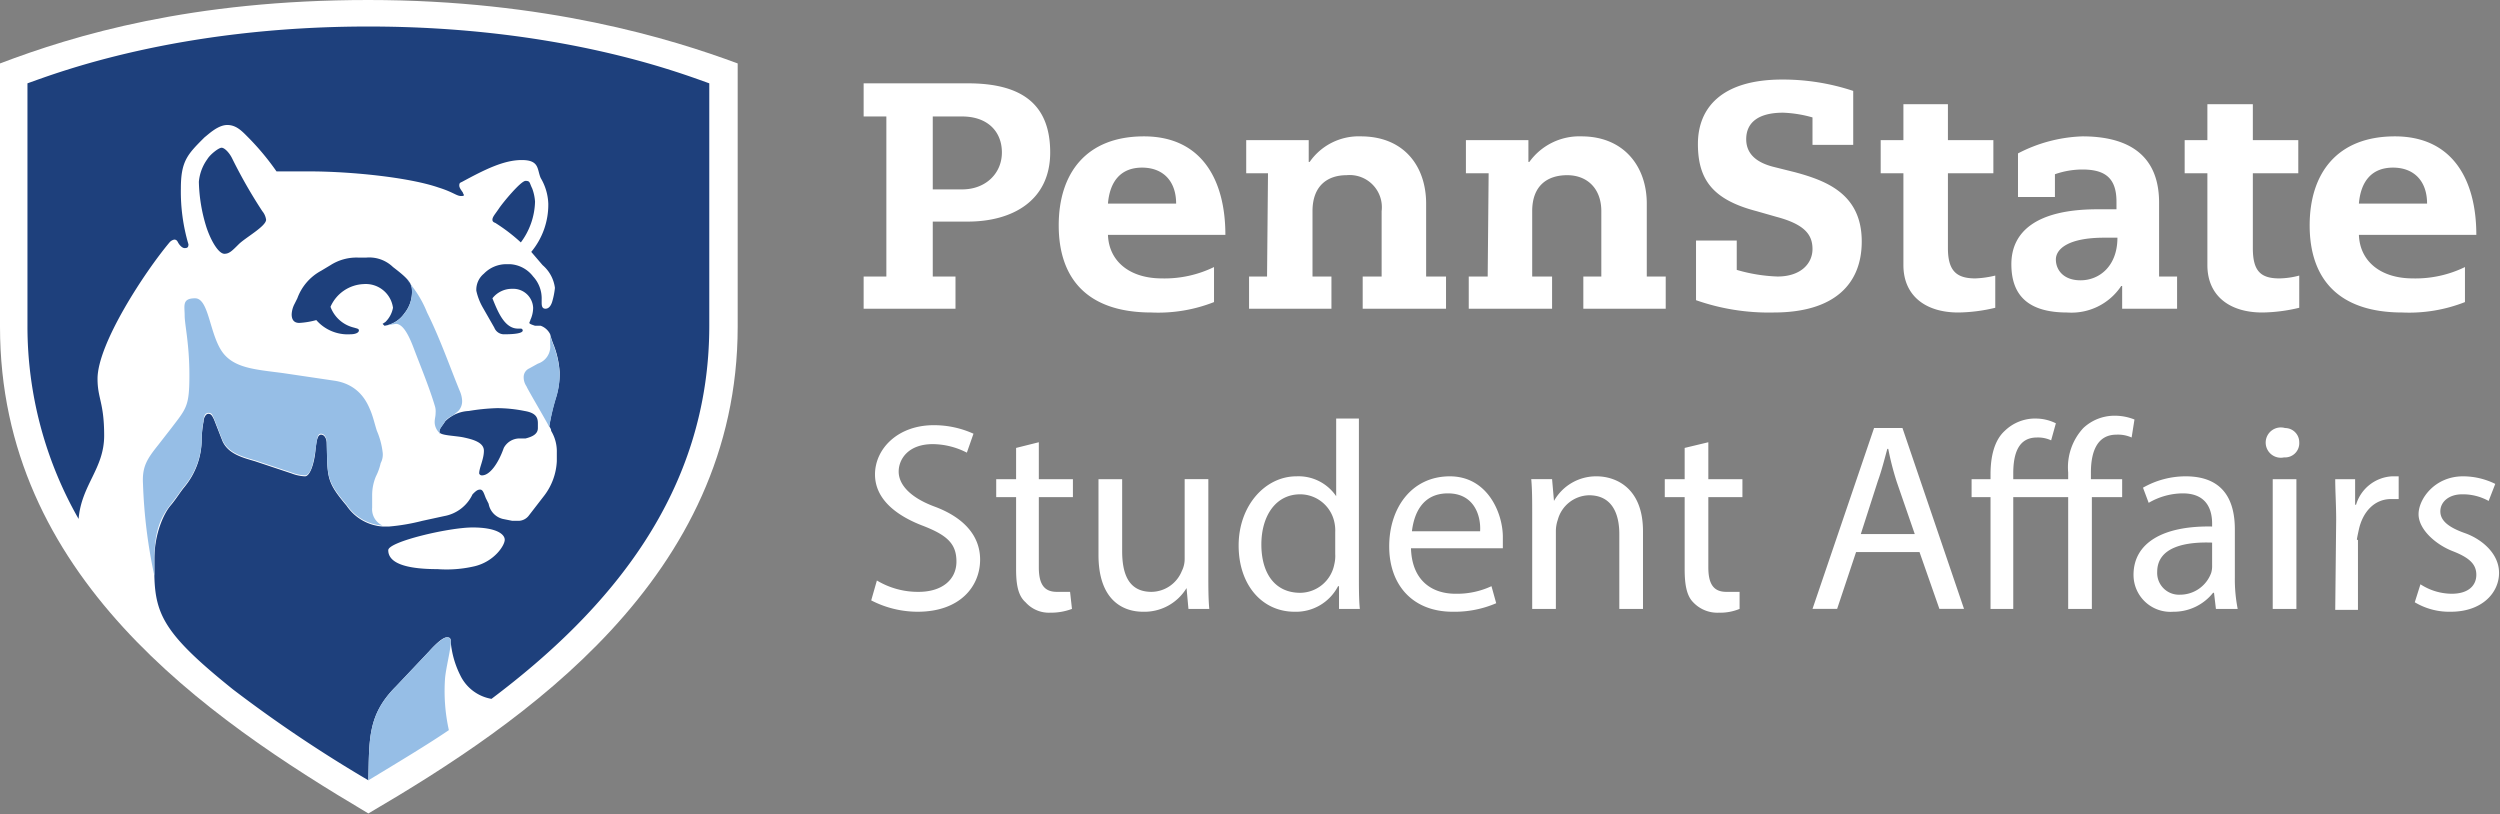
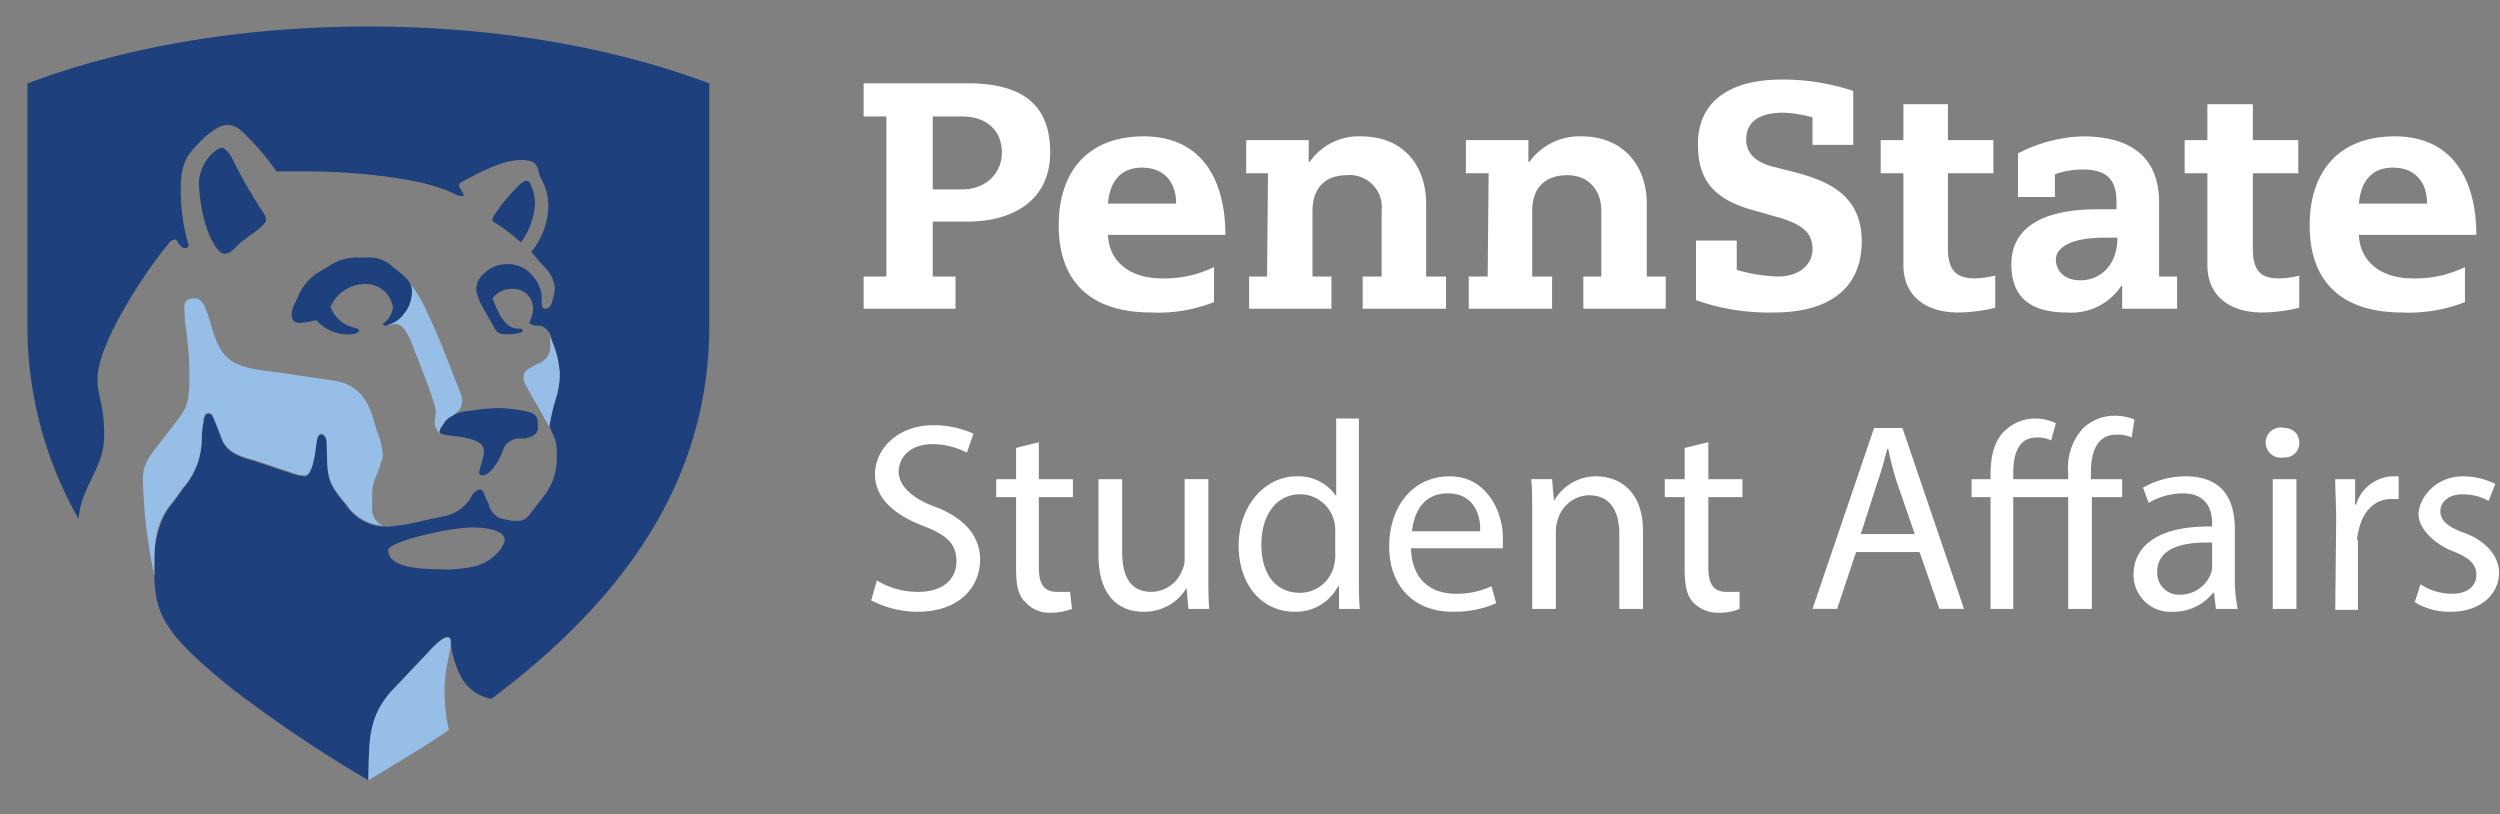
<svg xmlns="http://www.w3.org/2000/svg" viewBox="0 0 264 86">
  <rect x="0" y="0" width="264" height="86" fill="#808080" stroke="none" />
  <g data-name="Layer 1">
-     <path d="M38.9 85.9C21.7 75.7 0 60.8 0 34.5V6.7C7.9 3.7 20.2 0 38.9 0s32 4.1 39 6.7v27.8c0 26.5-22.6 41.8-39 51.4z" fill="#fff" />
    <path d="M50.6 50c0-.6.5-1.5.5-2.4s-1.2-1.2-2.1-1.4-2.6-.2-2.6-.6.3-.6.6-1.1a3.8 3.8 0 0 1 2.5-1.1 21.6 21.6 0 0 1 3-.3 15 15 0 0 1 2.9.3c1.2.2 1.4.7 1.4 1.3v.5c0 .6-.5.9-1.3 1.1h-.7a1.9 1.9 0 0 0-1.6 1c-.6 1.7-1.5 2.9-2.3 2.9a.3.3 0 0 1-.3-.2zm1.8-26.4c-.1-.1-.4-.1-.4-.4s.3-.6.7-1.2 2.3-2.9 2.8-2.9.4.2.7.8a4.9 4.9 0 0 1 .3 1.4 7.5 7.5 0 0 1-1.5 4.3 18.5 18.5 0 0 0-2.6-2zm-28.7 3.2c.5 0 .8-.3 1.5-1s2.9-1.9 2.9-2.6a1.8 1.8 0 0 0-.4-.9 52.6 52.6 0 0 1-3.2-5.6c-.3-.6-.8-1.1-1.1-1.1s-1.2.7-1.5 1.2a4.8 4.8 0 0 0-.9 2.4 17.2 17.2 0 0 0 .8 4.8c.5 1.5 1.3 2.8 1.9 2.8zm17.8 5.7a2.9 2.9 0 0 0-3.1-2.5 4 4 0 0 0-3.5 2.4 3.5 3.5 0 0 0 2.5 2.2c.3.1.5.1.5.3s-.3.4-.9.4a4.4 4.4 0 0 1-3.6-1.5 8.4 8.4 0 0 1-1.8.3c-.6 0-.8-.4-.8-.9a2.6 2.6 0 0 1 .3-1.1l.3-.6a5.4 5.4 0 0 1 2.5-2.9l1-.6a5.1 5.1 0 0 1 2.9-.8h.9a3.6 3.6 0 0 1 2.8 1c1.3 1 2 1.6 2 2.4a3.6 3.6 0 0 1-.8 2.5 3.1 3.1 0 0 1-2.1 1.3l-.2-.2.3-.2a2.8 2.8 0 0 0 .8-1.5zm8.6 27.3a13 13 0 0 1-3.9.3c-4.4 0-5.2-1.1-5.2-2s6.4-2.4 8.9-2.4 3.4.7 3.4 1.3-1.1 2.3-3.2 2.8zm-25.5 13a142.9 142.9 0 0 0 14.3 9.6c.1-4.3-.1-6.9 2.9-9.9l3.5-3.7c.8-.9 1.5-1.5 1.9-1.5s.4.2.4.5a9.8 9.8 0 0 0 1 3.5 4.5 4.5 0 0 0 3.3 2.5c12.5-9.4 23-21.8 23-39.4V8.8c-3.1-1.1-15.8-6-36-6S6 7.7 2.9 8.8v25.6a41 41 0 0 0 5.4 20.4c.3-3.6 2.7-5.3 2.7-8.8s-.7-3.9-.7-6c0-3.7 5-11.3 7.6-14.4a.9.9 0 0 1 .5-.3c.2 0 .3.1.4.3s.4.6.7.6.4-.1.4-.4a19.6 19.6 0 0 1-.8-5.9c0-2.9.7-3.6 2.5-5.4.4-.3 1.4-1.3 2.4-1.3s1.6.7 2.3 1.4a27.1 27.1 0 0 1 2.9 3.5h3.5c4.2 0 10.4.6 13.6 1.7 1.6.5 1.9.9 2.4.9s.2-.2.2-.3-.4-.5-.4-.8.1-.3.3-.4c2.4-1.3 4.4-2.3 6.3-2.3s1.6 1 2 1.9a5.7 5.7 0 0 1 .8 2.7 7.8 7.8 0 0 1-1.8 5.1l1.2 1.4a3.8 3.8 0 0 1 1.3 2.4 8 8 0 0 1-.3 1.5c-.1.3-.3.7-.7.7s-.4-.4-.4-.7v-.3a3.4 3.4 0 0 0-.9-2.4 3.3 3.3 0 0 0-2.4-1.3h-.3a3.3 3.3 0 0 0-2.5 1 2.2 2.2 0 0 0-.8 1.8 6.2 6.2 0 0 0 .7 1.8l1.2 2.1a1.1 1.1 0 0 0 1.1.7c1 0 1.9-.1 1.9-.4a.2.2 0 0 0-.2-.2h-.3c-1.4 0-2.1-1.7-2.7-3.2a2.6 2.6 0 0 1 2.1-1 2.1 2.1 0 0 1 2.2 2 3.1 3.1 0 0 1-.3 1.3c0 .1-.1.2-.1.3s.3.2.6.3h.6a1.8 1.8 0 0 1 1 .9 8.3 8.3 0 0 0 .4 1.2 9.8 9.8 0 0 1 .6 2.8 8.4 8.4 0 0 1-.4 2.7 23 23 0 0 0-.7 3c.1.2.2.3.2.5a4.2 4.2 0 0 1 .6 2.3v.9a6.5 6.5 0 0 1-1.3 3.6l-1.7 2.2a1.4 1.4 0 0 1-1 .5h-.7l-1-.2a2 2 0 0 1-1.5-1.6l-.3-.6c-.2-.5-.3-.9-.6-.9s-.5.2-.8.5a4.1 4.1 0 0 1-3 2.3l-2.3.5a21.4 21.4 0 0 1-3.5.6h-.7a5 5 0 0 1-3.8-2.2c-2.2-2.6-2-3-2.1-6.6 0-.4-.2-.9-.6-.9s-.5.8-.6 1.8-.5 2.6-1.1 2.6a4.4 4.4 0 0 1-1.4-.3l-3.9-1.3c-1.4-.4-2.8-.8-3.4-2.1l-.9-2.3c-.2-.4-.3-.6-.6-.6s-.5.5-.5.8a11.1 11.1 0 0 0-.2 1.9 7.9 7.9 0 0 1-1.8 5c-.5.6-.9 1.3-1.5 2s-1.7 2.8-1.7 5.7v1.7c.1 4.2 1.2 6.3 8.3 12z" fill="#1e407c" />
    <path d="M58.1 35.4a8.3 8.3 0 0 0 .4 1.2 9.8 9.8 0 0 1 .6 2.8 8.4 8.4 0 0 1-.4 2.7 23 23 0 0 0-.7 3c-.1-.3-2.3-4-2.4-4.3a1.7 1.7 0 0 1-.3-1 1 1 0 0 1 .6-.9l.9-.5a1.9 1.9 0 0 0 1.3-2zm-9.5 6a2.9 2.9 0 0 1 .2.9 1.5 1.5 0 0 1-.4 1.1l-.6.5a1.6 1.6 0 0 0-.8.6c-.3.5-.6.8-.6 1.1s0 .2.1.2a1.6 1.6 0 0 1-.6-1.2c0-.4.1-.6.1-1a1.9 1.9 0 0 0-.1-.8c-.6-2-1.6-4.4-2.2-6s-1.2-2.6-1.9-2.6l-1.2.2a3.1 3.1 0 0 0 2.1-1.3 3.6 3.6 0 0 0 .8-2.5 1.4 1.4 0 0 0-.5-1 11.5 11.5 0 0 1 2.1 3.4c1.4 2.8 2.5 6 3.5 8.4zM16.3 60.8v-1.7c0-2.9.6-4.4 1.7-5.8s1-1.4 1.5-2a7.9 7.9 0 0 0 1.8-5 11.1 11.1 0 0 1 .2-1.9c0-.3.1-.8.5-.8s.4.2.6.6l.9 2.3c.6 1.3 2 1.7 3.4 2.1l3.9 1.3a4.4 4.4 0 0 0 1.4.3c.6 0 .9-1.3 1.1-2.6s.2-1.8.6-1.8.6.5.6.9c.1 3.6-.1 4 2.1 6.6a5 5 0 0 0 3.8 2.2 1.9 1.9 0 0 1-1.1-1.9v-1.3a5.1 5.1 0 0 1 .4-2 5.8 5.8 0 0 0 .5-1.4 1.9 1.9 0 0 0 .2-1.2 8.1 8.1 0 0 0-.6-2.2c-.2-.6-.4-1.5-.7-2.2s-1.1-2.7-3.8-3.1l-5.4-.8c-3-.4-5.4-.5-6.6-2.5s-1.3-5.4-2.7-5.4-1.1.8-1.1 1.8.5 3 .5 6.3-.3 3.5-1.9 5.6L16.7 47c-1.2 1.5-1.7 2.3-1.6 4.1a54.8 54.8 0 0 0 1.2 9.7zM47 71.6c.1-1.1.6-3 .6-3.8 0-.3-.1-.5-.4-.5s-1.1.6-1.9 1.5l-3.5 3.7c-3 3-2.8 5.6-2.9 9.9 3.3-2 6.3-3.8 8.5-5.3a19 19 0 0 1-.4-5.5z" fill="#96bee6" />
    <path d="M233.1 28c0 3.2 2.3 5 5.8 5a17.4 17.4 0 0 0 3.9-.5v-3.4a8.6 8.6 0 0 1-2.1.3c-2 0-2.8-.8-2.8-3.2v-7.9h4.8v-3.5h-4.8V11h-4.8v3.8h-2.4v3.5h2.4zM253.7 33a16.1 16.1 0 0 0 6.6-1.1v-3.7a11.9 11.9 0 0 1-5.5 1.2c-3.4 0-5.6-1.8-5.7-4.6h12.4c0-5.8-2.5-10.4-8.6-10.4s-9 3.9-9 9.4 2.9 9.2 9.8 9.2zm-1-15.3c2.2 0 3.6 1.4 3.6 3.8h-7.2c.2-2.4 1.4-3.8 3.6-3.8zM221.5 22.1c-6.5 0-9.1 2.4-9.1 5.8s1.9 5.1 5.9 5.1a6.3 6.3 0 0 0 5.7-2.8h.1v2.4h5.8v-3.4H228v-7.8c0-5-3.2-7-8.1-7a15.8 15.8 0 0 0-6.8 1.8v4.6h3.9v-2.4a8.8 8.8 0 0 1 2.9-.5c2.4 0 3.6.9 3.6 3.4v.8zm-1.8 7.5c-1.8 0-2.6-1.1-2.6-2.2s1.3-2.3 5.1-2.3h1.4c0 3-1.9 4.5-3.9 4.5zM121.6 33a16.1 16.1 0 0 0 6.6-1.1v-3.7a11.9 11.9 0 0 1-5.5 1.2c-3.4 0-5.6-1.8-5.7-4.6h12.4c0-5.8-2.5-10.4-8.6-10.4s-9 3.9-9 9.4 2.9 9.2 9.8 9.2zm-1-15.3c2.2 0 3.6 1.4 3.6 3.8H117c.2-2.4 1.4-3.8 3.6-3.8zM133.8 29.2h-1.9v3.4h8.7v-3.4h-2v-6.9c0-2.7 1.6-3.8 3.6-3.8a3.4 3.4 0 0 1 3.7 3.8v6.9h-2v3.4h8.8v-3.4h-2.1v-7.7c0-3.9-2.3-7.1-6.9-7.1a6.3 6.3 0 0 0-5.4 2.7h-.1v-2.3h-6.6v3.5h2.3zM100.9 29.2h-2.4v-5.8h3.7c4.7 0 8.7-2.2 8.7-7.3s-3-7.3-8.7-7.3h-11v3.5h2.4v16.9h-2.4v3.4h9.7zm-2.4-16.9h3.1c2.7 0 4.2 1.6 4.2 3.8s-1.7 3.9-4.2 3.9h-3.1zM201 28c0 3.2 2.3 5 5.8 5a17.4 17.4 0 0 0 3.9-.5v-3.4a10.5 10.5 0 0 1-2.1.3c-2 0-2.9-.8-2.9-3.2v-7.9h4.8v-3.5h-4.8V11H201v3.8h-2.4v3.5h2.4zM157.1 29.2h-2v3.4h8.8v-3.4h-2.1v-6.9c0-2.7 1.6-3.8 3.7-3.8s3.6 1.4 3.6 3.8v6.9h-1.9v3.4h8.7v-3.4h-2v-7.7c0-3.9-2.4-7.1-6.9-7.1a6.5 6.5 0 0 0-5.5 2.7h-.1v-2.3h-6.6v3.5h2.4zM196.6 25.5c0-5-3.7-6.4-7-7.3l-2.4-.6c-1.5-.4-2.8-1.2-2.8-2.9s1.2-2.8 3.9-2.8a13 13 0 0 1 3.1.5v2.9h4.3V9.6a23.6 23.6 0 0 0-7.5-1.2c-6.4 0-8.9 3-8.9 6.8s1.6 5.9 6.2 7.1l2.1.6c3 .8 3.8 1.9 3.8 3.4s-1.2 2.9-3.7 2.9a17.3 17.3 0 0 1-4.3-.7v-3.1h-4.3v6.3a23.2 23.2 0 0 0 8.2 1.3c6.4 0 9.3-3 9.3-7.5z" fill="#fff" />
  </g>
  <g data-name="Student Affairs" fill="#fff">
    <path d="M92.6 61.3a8.4 8.4 0 0 0 4.4 1.2c2.5 0 4-1.3 4-3.2s-1-2.8-3.6-3.8-5-2.7-5-5.4 2.4-5.2 6.2-5.2a10.1 10.1 0 0 1 4.2.9l-.7 2a8 8 0 0 0-3.6-.9c-2.6 0-3.6 1.6-3.6 2.9s1.1 2.7 3.8 3.7 4.8 2.8 4.8 5.6-2.1 5.5-6.6 5.5a10.7 10.7 0 0 1-4.9-1.2zM109.7 46.7v3.9h3.6v1.9h-3.6v7.4c0 1.7.5 2.6 1.9 2.6h1.4l.2 1.8a6.3 6.3 0 0 1-2.3.4 3.3 3.3 0 0 1-2.6-1.1c-.8-.7-1-1.9-1-3.5v-7.6h-2.1v-1.9h2.1v-3.3zM127.6 60.6c0 1.4 0 2.6.1 3.7h-2.2l-.2-2.2a5.2 5.2 0 0 1-4.6 2.5c-2.1 0-4.7-1.2-4.7-6v-8h2.5v7.6c0 2.6.8 4.3 3.1 4.3a3.5 3.5 0 0 0 3.2-2.2 2.8 2.8 0 0 0 .3-1.3v-8.4h2.5zM143.5 44.2v16.6c0 1.2 0 2.6.1 3.5h-2.2v-2.4h-.1a5 5 0 0 1-4.6 2.7c-3.4 0-5.9-2.8-5.9-7s2.8-7.3 6.1-7.3a4.8 4.8 0 0 1 4.2 2.1v-8.2zm-2.5 12a4.1 4.1 0 0 0-.1-1.1 3.7 3.7 0 0 0-3.6-2.9c-2.6 0-4.1 2.3-4.1 5.3s1.4 5.1 4.1 5.1a3.7 3.7 0 0 0 3.6-3 3.7 3.7 0 0 0 .1-1.1zM149 57.9c.1 3.4 2.2 4.8 4.7 4.8a8.6 8.6 0 0 0 3.8-.8l.5 1.8a11.1 11.1 0 0 1-4.6.9c-4.2 0-6.7-2.8-6.7-6.9s2.4-7.4 6.4-7.4 5.6 3.9 5.6 6.4v1.2zm7.3-1.8c.1-1.6-.6-4-3.4-4s-3.6 2.3-3.8 4zM161.8 54.3c0-1.4 0-2.6-.1-3.7h2.2l.2 2.3a5.1 5.1 0 0 1 4.5-2.6c1.9 0 4.9 1.1 4.9 5.8v8.2H171v-7.9c0-2.2-.8-4.1-3.2-4.1a3.5 3.5 0 0 0-3.3 2.6 3.7 3.7 0 0 0-.2 1.2v8.2h-2.5zM180.4 46.7v3.9h3.6v1.9h-3.6v7.4c0 1.7.5 2.6 1.9 2.6h1.4v1.8a5.4 5.4 0 0 1-2.2.4 3.5 3.5 0 0 1-2.7-1.1c-.7-.7-.9-1.9-.9-3.5v-7.6h-2.1v-1.9h2.1v-3.3zM196 58.3l-2 6h-2.6l6.5-19.1h3l6.5 19.1h-2.6l-2.1-6zm6.2-1.9l-1.9-5.5a30.2 30.2 0 0 1-.9-3.5h-.1c-.3 1.1-.6 2.3-1 3.4l-1.8 5.6zM218.4 64.3V52.5h-5.8v11.8h-2.4V52.5h-2v-1.9h2v-.5c0-1.9.4-3.6 1.5-4.6a4.6 4.6 0 0 1 3.4-1.3 4.8 4.8 0 0 1 2 .5l-.5 1.8a3.3 3.3 0 0 0-1.5-.3c-1.9 0-2.5 1.6-2.5 3.8v.6h5.8v-.7a6.1 6.1 0 0 1 1.6-4.7 4.8 4.8 0 0 1 3.3-1.3 5.6 5.6 0 0 1 2.1.4l-.3 1.9a3.5 3.5 0 0 0-1.6-.3c-2.1 0-2.7 1.9-2.7 4v.7h3.3v1.9h-3.2v11.8zM234 64.3l-.2-1.7h-.1a5.3 5.3 0 0 1-4.2 2 3.9 3.9 0 0 1-4.2-3.9c0-3.3 3-5.2 8.3-5.1v-.3c0-1.1-.3-3.2-3.1-3.2a7.2 7.2 0 0 0-3.6 1l-.6-1.6a9.1 9.1 0 0 1 4.5-1.2c4.2 0 5.2 2.8 5.2 5.6V61a16.1 16.1 0 0 0 .3 3.3zm-.4-7c-2.7-.1-5.8.4-5.8 3.1a2.3 2.3 0 0 0 2.4 2.4 3.5 3.5 0 0 0 3.3-2.3 2.5 2.5 0 0 0 .1-.8zM242.8 46.7a1.5 1.5 0 0 1-1.6 1.6 1.6 1.6 0 1 1 .1-3.1 1.5 1.5 0 0 1 1.5 1.5zM240 64.3V50.6h2.5v13.7zM246.7 54.9c0-1.6-.1-3-.1-4.3h2.1v2.7h.1a4.2 4.2 0 0 1 3.8-3h.7v2.4h-.8c-1.8 0-3 1.4-3.4 3.2s-.1.8-.1 1.2v7.3h-2.4zM255.6 61.7a6.1 6.1 0 0 0 3.3 1c1.8 0 2.6-.9 2.6-2s-.7-1.8-2.5-2.5-3.6-2.3-3.6-3.9 1.7-4 4.7-4a7.7 7.7 0 0 1 3.4.8l-.7 1.8a5.6 5.6 0 0 0-2.8-.7c-1.4 0-2.3.8-2.3 1.8s.9 1.7 2.6 2.3 3.6 2.1 3.6 4.2-1.8 4.1-5.1 4.1a7.1 7.1 0 0 1-3.8-1z" />
  </g>
</svg>